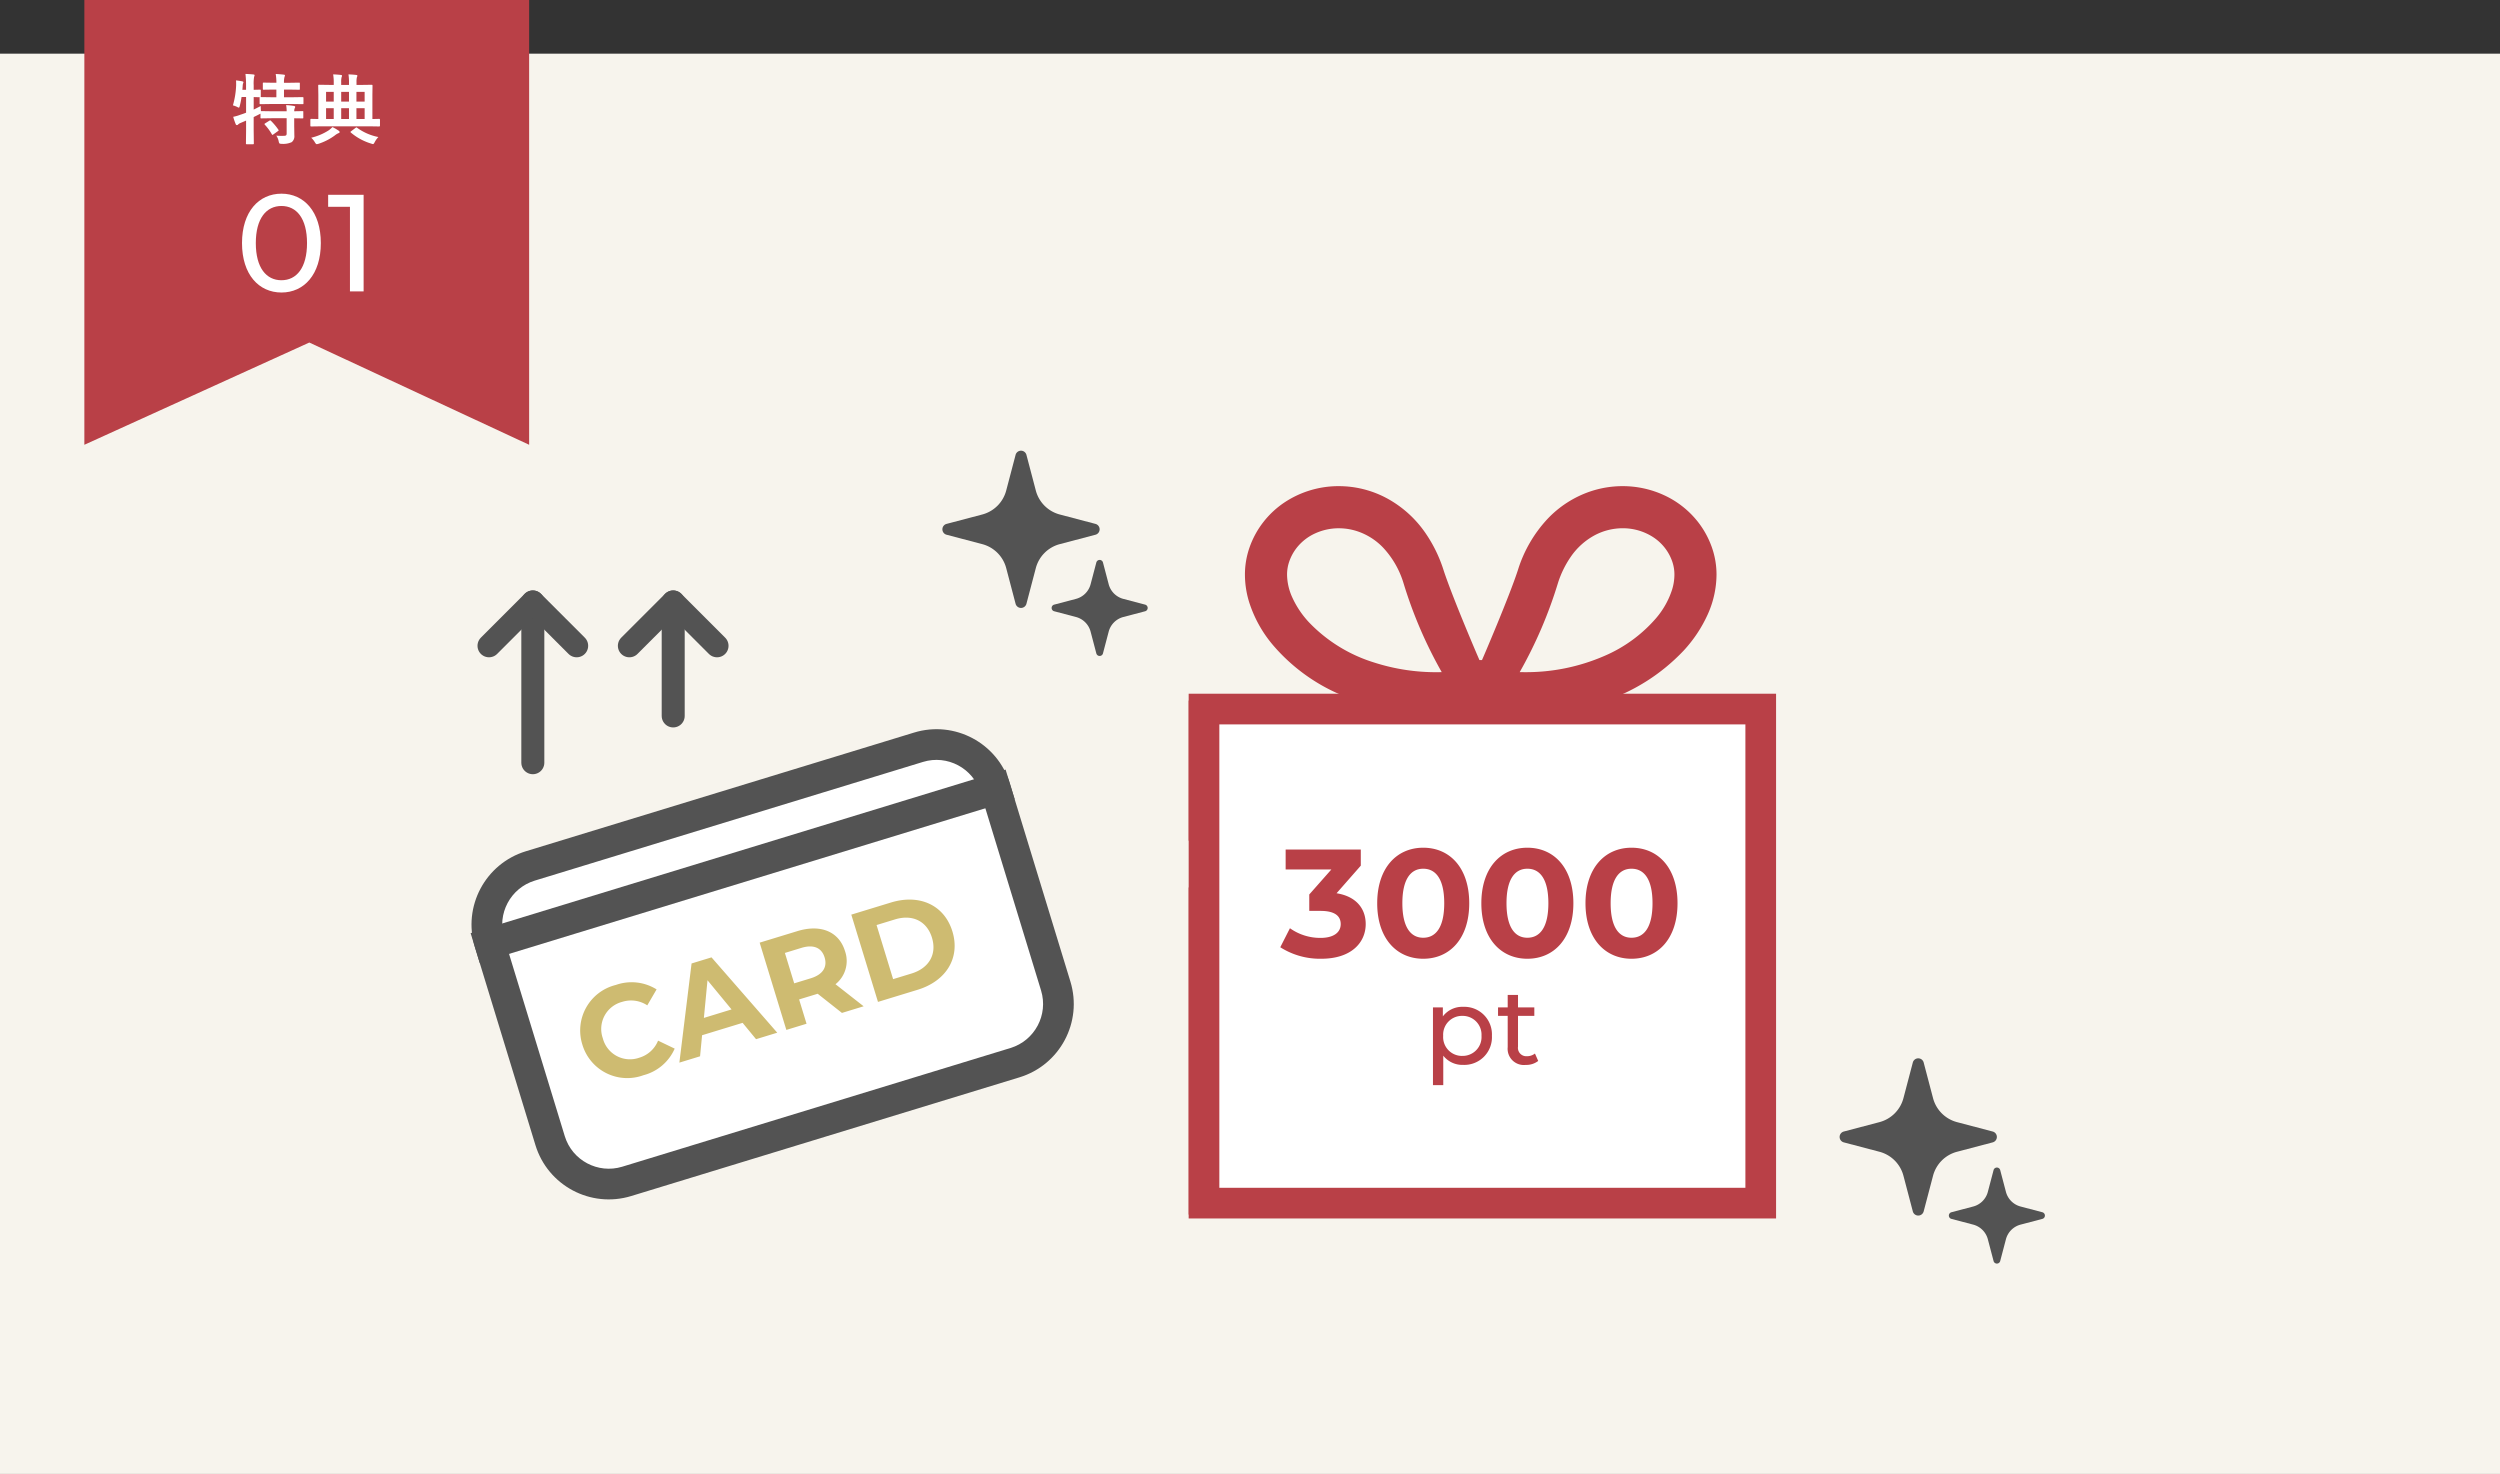
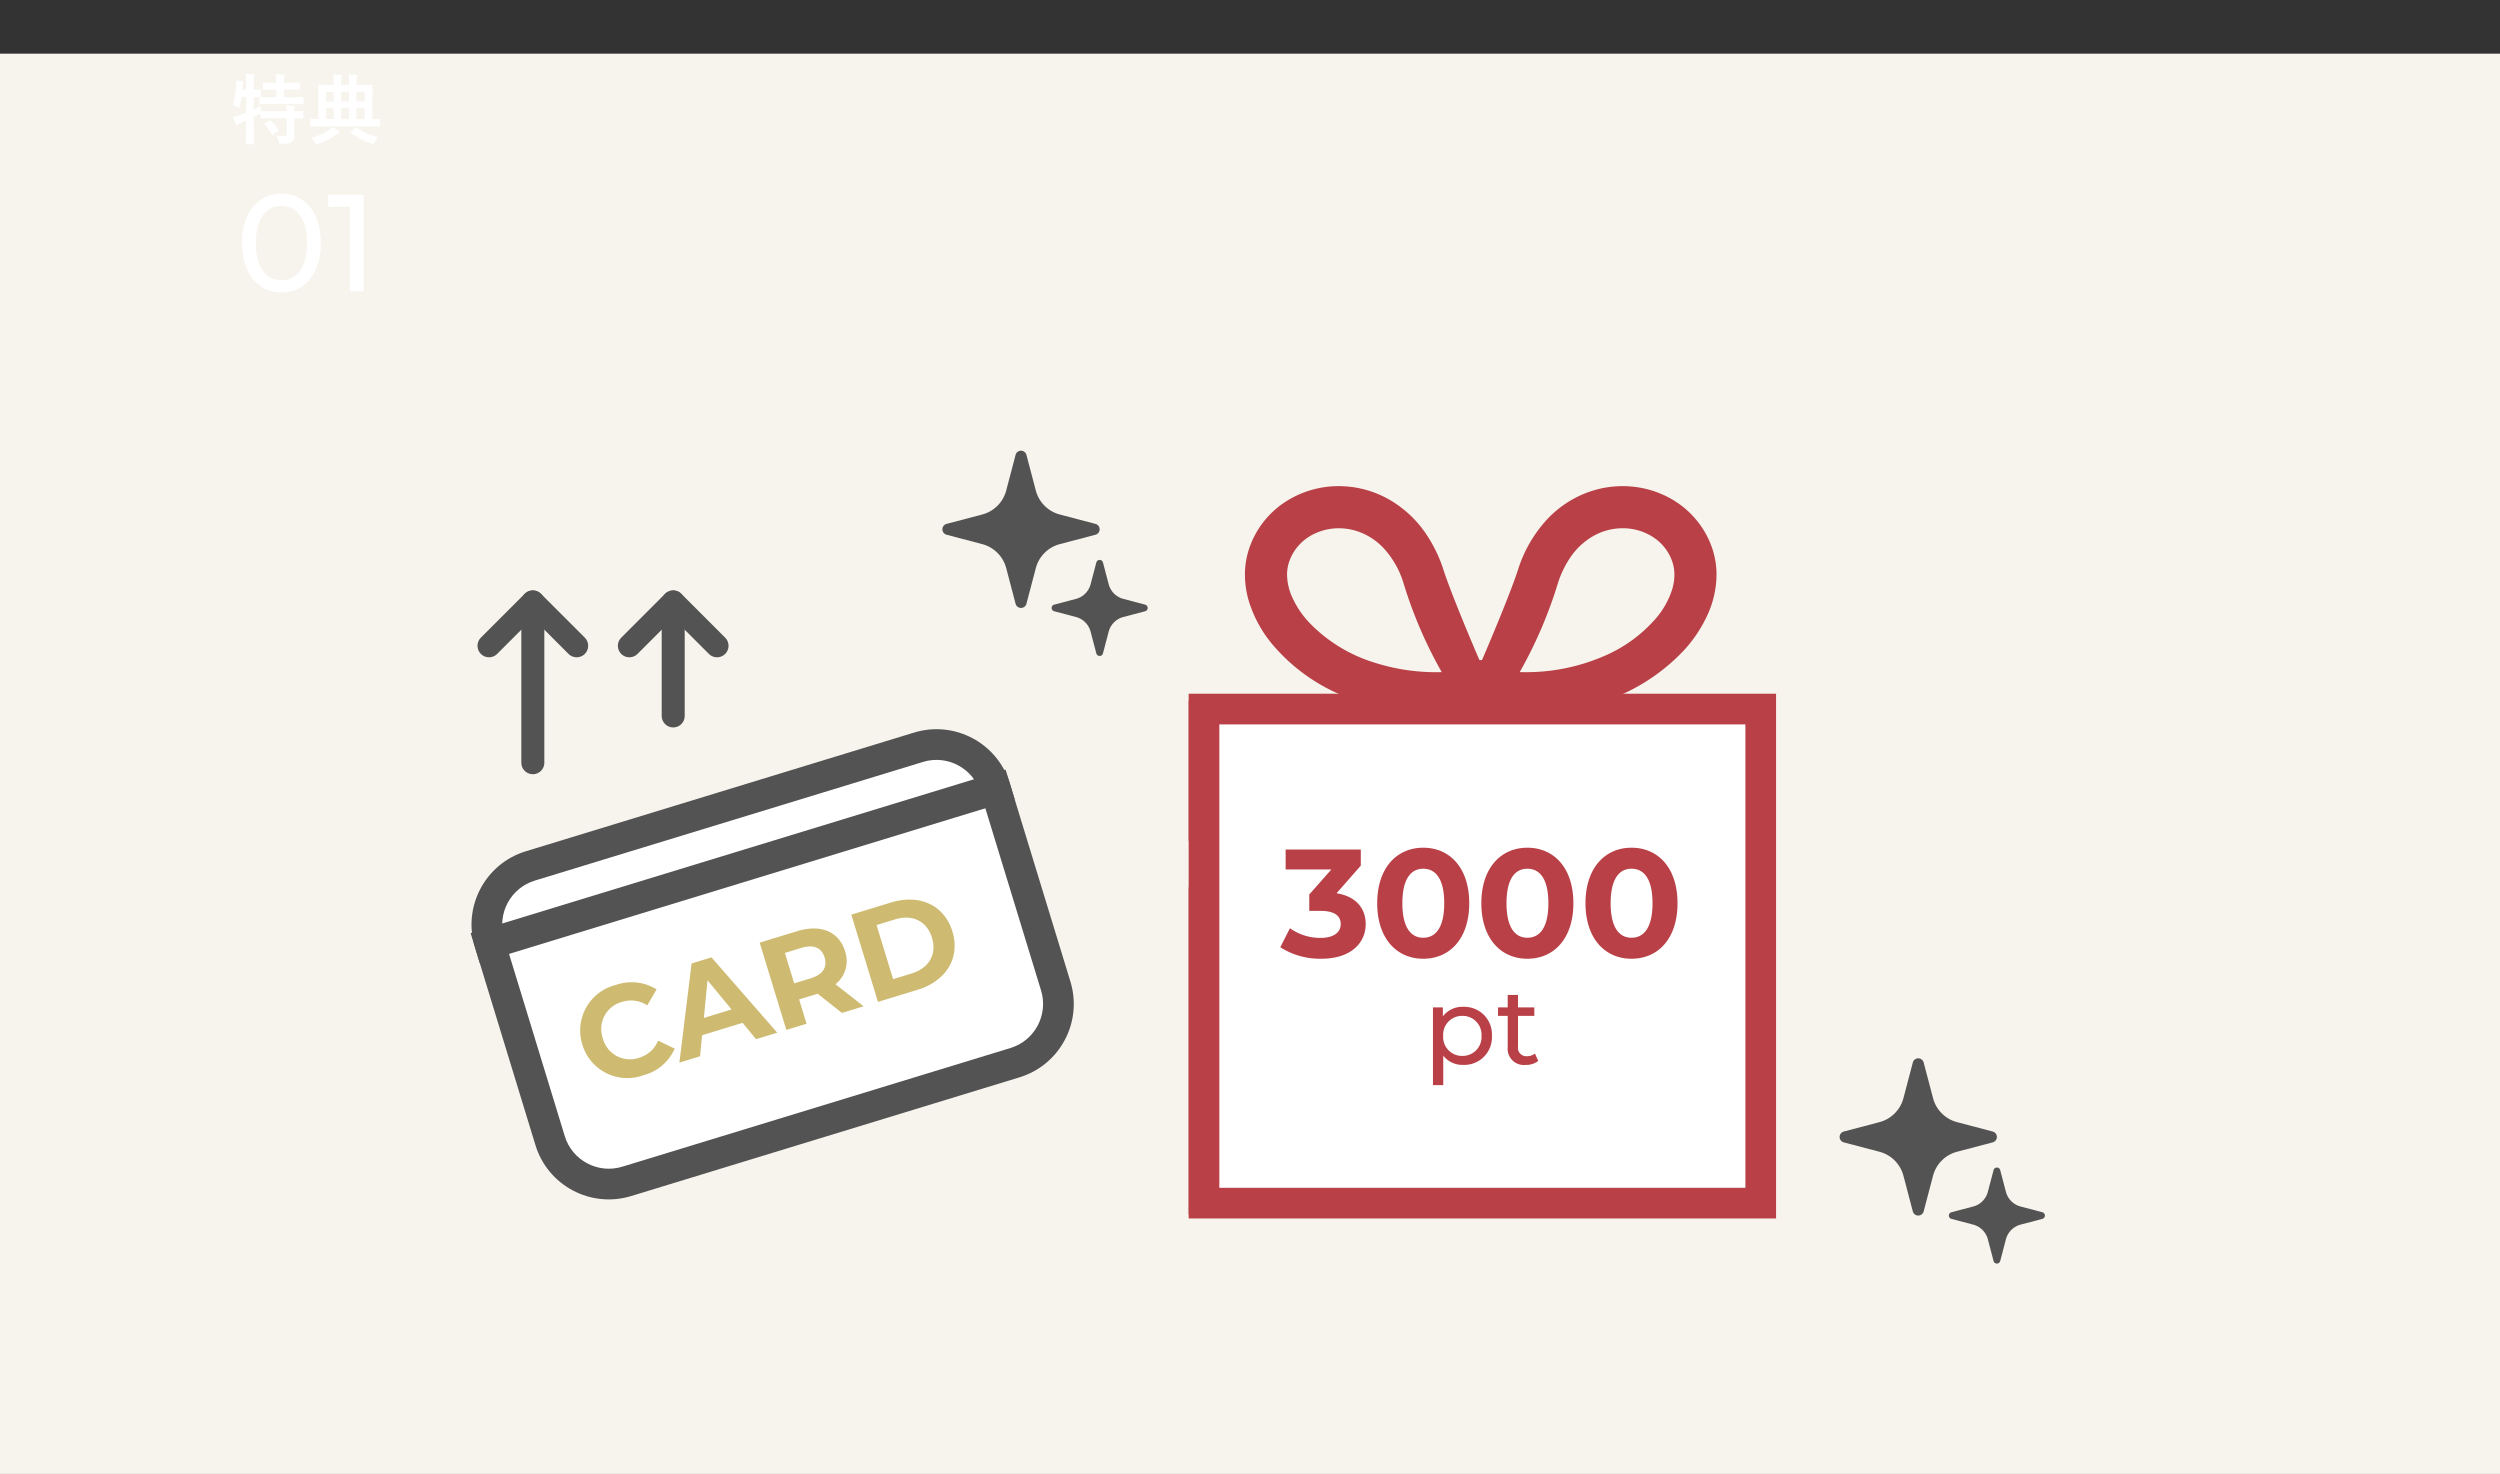
<svg xmlns="http://www.w3.org/2000/svg" width="326" height="192.2" viewBox="0 0 326 192.2">
  <rect x="0" y="0" width="326" height="192.2" fill="#333333" stroke="none" />
  <g id="club-gold-1" transform="translate(-133 -8378)">
    <path id="パス_145932" data-name="パス 145932" d="M0,0H326V185.2H0Z" transform="translate(133 8385)" fill="#f7f4ed" />
-     <path id="パス_110756" data-name="パス 110756" d="M0,0H58V58L29.333,44.666,0,58Z" transform="translate(144 8378)" fill="#b94047" />
    <path id="パス_145825" data-name="パス 145825" d="M-3.97-.312q.352.029.7.029.2,0,.371-.01a.3.3,0,0,0,.229-.088.382.382,0,0,0,.049-.225V-2.583H-4.59l-1.328.02a.155.155,0,0,1-.1-.02.168.168,0,0,1-.015-.088v-.513q-.02.015-.19.1-.132.073-.366.186l-.332.161v1.67L-6.9.7q0,.078-.024.093a.182.182,0,0,1-.093.015h-.806q-.078,0-.093-.02A.168.168,0,0,1-7.93.7l.02-1.753V-2.275l-.7.3a.965.965,0,0,0-.332.2.217.217,0,0,1-.171.088A.157.157,0,0,1-9.258-1.8a7.725,7.725,0,0,1-.332-.967,5.5,5.5,0,0,0,.928-.269q.371-.117.752-.269V-5.352H-8.5A11.378,11.378,0,0,1-8.73-4.2q-.059.239-.122.239a.785.785,0,0,1-.229-.1,3.616,3.616,0,0,0-.547-.2,10.843,10.843,0,0,0,.42-2.617q0-.132,0-.254,0-.205-.015-.386.493.059.806.122.161.039.161.117a.382.382,0,0,1-.049.161,1.225,1.225,0,0,0-.049.342l-.039.488h.479v-.562a13.111,13.111,0,0,0-.078-1.509q.542.015,1.03.068.161.02.161.1a.785.785,0,0,1-.063.21A5.226,5.226,0,0,0-6.919-6.87v.581l.811-.02a.166.166,0,0,1,.1.02.127.127,0,0,1,.015.078v.771q0,.083-.029.1l1.333.02h.728v-1h-.41l-1.24.02q-.088,0-.1-.02a.168.168,0,0,1-.015-.088v-.713q0-.078.02-.093a.2.2,0,0,1,.1-.015l1.24.02h.41A6.952,6.952,0,0,0-4.048-8.35q.449.015,1.05.083.156.015.156.1a.63.63,0,0,1-.059.2,2.707,2.707,0,0,0-.068.762h.7l1.26-.02q.078,0,.093.02A.168.168,0,0,1-.9-7.119v.713q0,.078-.02.093a.153.153,0,0,1-.088.015l-1.26-.02h-.7v1h1.1l1.328-.02q.112,0,.112.1v.713q0,.078-.02.093a.182.182,0,0,1-.093.015l-1.328-.02H-4.687l-1.353.02q-.078,0-.093-.02a.168.168,0,0,1-.015-.088v-.713a.133.133,0,0,1,.02-.088l-.259,0q-.249-.01-.532-.015v1.631Q-6.138-4.1-6-4.175q0,.332.029.664h.054l1.328.02h1.968a4.168,4.168,0,0,0-.068-.8,8,8,0,0,1,1.021.107q.161.034.161.122a.366.366,0,0,1-.059.171.867.867,0,0,0-.063.4l1.069-.02a.155.155,0,0,1,.1.02A.168.168,0,0,1-.449-3.4v.732a.147.147,0,0,1-.017.09.159.159,0,0,1-.1.017l-.137,0q-.405-.01-.933-.015v1.021l.02,1.24a.974.974,0,0,1-.342.85,2.65,2.65,0,0,1-1.328.22A.512.512,0,0,1-3.564.7.67.67,0,0,1-3.657.439,1.98,1.98,0,0,0-3.97-.312Zm-.908-1.948A.277.277,0,0,1-4.761-2.3a.147.147,0,0,1,.093.054A7.949,7.949,0,0,1-3.7-1.089a.165.165,0,0,1,.039.083q0,.034-.1.107l-.6.43a.3.3,0,0,1-.117.059q-.039,0-.073-.078a6.454,6.454,0,0,0-.918-1.25.178.178,0,0,1-.044-.088q0-.034.093-.093ZM1.8-1.528l-1.23.02q-.1,0-.1-.112v-.767q0-.112.1-.112l.942.02V-5.63l-.02-1.211q0-.107.1-.107l1.387.02h.542v-.288A6.227,6.227,0,0,0,3.442-8.3q.537.015,1.006.073.151.015.151.1a.59.59,0,0,1-.059.21,2.593,2.593,0,0,0-.049.64v.352H5.508v-.288A6.48,6.48,0,0,0,5.439-8.3q.537.015,1.011.073.151.015.151.1a.555.555,0,0,1-.063.21,2.593,2.593,0,0,0-.049.64v.352H7.1l1.377-.02q.1,0,.1.107L8.56-5.63V-2.48l.889-.02q.1,0,.1.112v.767q0,.112-.1.112l-1.23-.02ZM6.479-2.48H7.549V-3.892H6.479Zm-1.987,0H5.508V-3.892H4.492Zm-1.973,0h1V-3.892h-1Zm5.029-3.54H6.479v1.27H7.549ZM4.492-4.751H5.508v-1.27H4.492Zm-1.973,0h1v-1.27h-1ZM.581-.039a7.382,7.382,0,0,0,2.29-.972,3.3,3.3,0,0,0,.479-.42,6.144,6.144,0,0,1,.806.469.25.25,0,0,1,.132.19q0,.093-.161.142a2.062,2.062,0,0,0-.479.3A7.489,7.489,0,0,1,1.528.752,1.357,1.357,0,0,1,1.3.8Q1.206.8,1.069.571A2.515,2.515,0,0,0,.581-.039Zm8.76-.093a2.948,2.948,0,0,0-.483.674q-.127.249-.21.249a.707.707,0,0,1-.22-.059A7.318,7.318,0,0,1,5.747-.718.12.12,0,0,1,5.7-.791q0-.039.1-.107l.566-.43a.377.377,0,0,1,.112-.063.2.2,0,0,1,.088.049A6.924,6.924,0,0,0,9.341-.132Z" transform="translate(173 8396)" fill="#fff" />
    <path id="パス_145826" data-name="パス 145826" d="M-3.294.144C-.36.144,1.836-2.2,1.836-6.3s-2.2-6.444-5.13-6.444c-2.952,0-5.148,2.34-5.148,6.444S-6.246.144-3.294.144Zm0-1.6c-1.98,0-3.348-1.62-3.348-4.842s1.368-4.842,3.348-4.842c1.962,0,3.33,1.62,3.33,4.842S-1.332-1.458-3.294-1.458ZM2.79-12.6v1.566H5.634V0H7.416V-12.6Z" transform="translate(173 8416)" fill="#fff" />
    <path id="パス_103012" data-name="パス 103012" d="M169.9,377.544l4.646-1.223a4.392,4.392,0,0,0,3.13-3.129l1.222-4.646a.732.732,0,0,1,1.416,0l1.222,4.646a4.392,4.392,0,0,0,3.13,3.129l4.646,1.223a.732.732,0,0,1,0,1.416l-4.646,1.223a4.391,4.391,0,0,0-3.13,3.129l-1.222,4.646a.732.732,0,0,1-1.416,0l-1.222-4.646a4.391,4.391,0,0,0-3.13-3.129L169.9,378.96a.732.732,0,0,1,0-1.416Z" transform="translate(86.534 8068.771)" fill="#535353" />
    <path id="パス_103013" data-name="パス 103013" d="M129.386,450.829l2.838-.747a2.682,2.682,0,0,0,1.912-1.911l.747-2.839a.447.447,0,0,1,.864,0l.747,2.839a2.684,2.684,0,0,0,1.913,1.911l2.838.747a.448.448,0,0,1,0,.866l-2.838.747a2.684,2.684,0,0,0-1.913,1.911l-.747,2.839a.447.447,0,0,1-.864,0l-.747-2.839a2.682,2.682,0,0,0-1.912-1.911l-2.838-.747a.448.448,0,0,1,0-.866Z" transform="translate(141.079 8006.014)" fill="#535353" />
    <path id="パス_103012-2" data-name="パス 103012" d="M169.9,377.544l4.646-1.223a4.392,4.392,0,0,0,3.13-3.129l1.222-4.646a.732.732,0,0,1,1.416,0l1.222,4.646a4.392,4.392,0,0,0,3.13,3.129l4.646,1.223a.732.732,0,0,1,0,1.416l-4.646,1.223a4.391,4.391,0,0,0-3.13,3.129l-1.222,4.646a.732.732,0,0,1-1.416,0l-1.222-4.646a4.391,4.391,0,0,0-3.13-3.129L169.9,378.96a.732.732,0,0,1,0-1.416Z" transform="translate(203.533 8148.006)" fill="#535353" />
    <path id="パス_103013-2" data-name="パス 103013" d="M129.386,450.829l2.838-.747a2.682,2.682,0,0,0,1.912-1.911l.747-2.839a.447.447,0,0,1,.864,0l.747,2.839a2.684,2.684,0,0,0,1.913,1.911l2.838.747a.448.448,0,0,1,0,.866l-2.838.747a2.684,2.684,0,0,0-1.913,1.911l-.747,2.839a.447.447,0,0,1-.864,0l-.747-2.839a2.682,2.682,0,0,0-1.912-1.911l-2.838-.747a.448.448,0,0,1,0-.866Z" transform="translate(258.079 8085.248)" fill="#535353" />
    <g id="パス_145896" data-name="パス 145896" transform="translate(192 8491.931) rotate(-17)" fill="#fff">
      <path d="M 62.948 45.011 L 10 45.011 C 5.589 45.011 2 41.422 2 37.011 L 2 10 C 2 5.589 5.589 2 10 2 L 62.948 2 C 67.359 2 70.948 5.589 70.948 10 L 70.948 37.011 C 70.948 41.422 67.359 45.011 62.948 45.011 Z" stroke="none" />
      <path d="M 10 4 C 6.692 4 4 6.692 4 10 L 4 37.011 C 4 40.319 6.692 43.011 10 43.011 L 62.948 43.011 C 66.256 43.011 68.948 40.319 68.948 37.011 L 68.948 10 C 68.948 6.692 66.256 4 62.948 4 L 10 4 M 10 3.814697265625e-06 L 62.948 3.814697265625e-06 C 68.471 3.814697265625e-06 72.948 4.477 72.948 10 L 72.948 37.011 C 72.948 42.534 68.471 47.011 62.948 47.011 L 10 47.011 C 4.477 47.011 -7.62939453125e-06 42.534 -7.62939453125e-06 37.011 L -7.62939453125e-06 10 C -7.62939453125e-06 4.477 4.477 3.814697265625e-06 10 3.814697265625e-06 Z" stroke="none" fill="#535353" />
    </g>
    <path id="パス_145901" data-name="パス 145901" d="M-18.785.2a6.114,6.114,0,0,0,4.913-2.125L-15.64-3.553a3.792,3.792,0,0,1-2.992,1.411A3.651,3.651,0,0,1-22.44-5.95a3.651,3.651,0,0,1,3.808-3.808A3.829,3.829,0,0,1-15.64-8.364L-13.872-10a6.143,6.143,0,0,0-4.9-2.108,6.114,6.114,0,0,0-6.46,6.154A6.109,6.109,0,0,0-18.785.2ZM-3.366,0h2.89L-5.8-11.9h-2.72L-13.821,0H-11l1.054-2.55H-4.42ZM-9.061-4.641-7.174-9.2l1.887,4.556ZM11.305,0,8.636-3.825a3.869,3.869,0,0,0,2.448-3.757c0-2.669-1.989-4.318-5.168-4.318H.765V0H3.519V-3.315H6.052L8.347,0ZM8.3-7.582c0,1.292-.85,2.074-2.533,2.074H3.519V-9.656H5.763C7.446-9.656,8.3-8.891,8.3-7.582ZM13.26,0h5.406c3.893,0,6.562-2.346,6.562-5.95s-2.669-5.95-6.562-5.95H13.26Zm2.754-2.261V-9.639H18.53c2.363,0,3.91,1.411,3.91,3.689s-1.547,3.689-3.91,3.689Z" transform="translate(234.808 8512.525) rotate(-17)" fill="#cebb71" />
    <path id="パス_145898" data-name="パス 145898" d="M0,0H72.948V4.053H0Z" transform="translate(194.37 8499.682) rotate(-17)" fill="#535353" />
    <path id="パス_145887" data-name="パス 145887" d="M0,14.822,14.822,0" transform="translate(192 8466.977) rotate(-45)" fill="none" stroke="#535353" stroke-linecap="round" stroke-width="3" />
    <path id="パス_110812" data-name="パス 110812" d="M0,0H8.083V8.083" transform="translate(196.766 8462.211) rotate(-45)" fill="none" stroke="#535353" stroke-linecap="round" stroke-linejoin="round" stroke-width="3" />
    <path id="パス_145888" data-name="パス 145888" d="M0,10.508,10.508,0" transform="translate(213.355 8463.927) rotate(-45)" fill="none" stroke="#535353" stroke-linecap="round" stroke-width="3" />
    <path id="パス_110812-2" data-name="パス 110812" d="M0,0H8.083V8.083" transform="translate(215.07 8462.212) rotate(-45)" fill="none" stroke="#535353" stroke-linecap="round" stroke-linejoin="round" stroke-width="3" />
    <path id="パス_110773" data-name="パス 110773" d="M146.685,28.21a25.314,25.314,0,0,0,10.835-6.766,17.656,17.656,0,0,0,3.123-4.688,12.819,12.819,0,0,0,1.16-5.2,10.692,10.692,0,0,0-.583-3.509,11.664,11.664,0,0,0-1.872-3.426,11.979,11.979,0,0,0-4.384-3.44A12.875,12.875,0,0,0,149.558,0a13.223,13.223,0,0,0-4.136.665,13.769,13.769,0,0,0-5.649,3.6,17.281,17.281,0,0,0-3.871,6.686c-1.149,3.529-4.588,11.536-4.683,11.732h-.327c-.1-.2-3.535-8.2-4.683-11.732a18.268,18.268,0,0,0-2.328-4.787,14.451,14.451,0,0,0-5.188-4.648A13.244,13.244,0,0,0,112.553,0a12.748,12.748,0,0,0-7.026,2.083,11.774,11.774,0,0,0-2.763,2.535,11.633,11.633,0,0,0-1.873,3.426,10.658,10.658,0,0,0-.582,3.509,12.216,12.216,0,0,0,.529,3.509,16.26,16.26,0,0,0,3.112,5.646,23.954,23.954,0,0,0,8.776,6.463,31.09,31.09,0,0,0,12.625,2.581c2.675,0,5.6.022,5.7,0,.1.022,3.028,0,5.705,0A31.822,31.822,0,0,0,146.685,28.21ZM142.751,9.282a8.912,8.912,0,0,1,3.207-2.9,7.8,7.8,0,0,1,3.6-.891,7.257,7.257,0,0,1,4,1.172,6.292,6.292,0,0,1,1.483,1.357,6.2,6.2,0,0,1,.992,1.82,5.2,5.2,0,0,1,.28,1.712,6.717,6.717,0,0,1-.3,1.932,10.772,10.772,0,0,1-2.083,3.722,18.527,18.527,0,0,1-6.771,4.944,25.588,25.588,0,0,1-10.4,2.108q-.319,0-.619-.009a57.4,57.4,0,0,0,4.984-11.607A12.846,12.846,0,0,1,142.751,9.282Zm-36.262,5.244a7.346,7.346,0,0,1-.687-2.972,5.147,5.147,0,0,1,.28-1.711l0,0a6.132,6.132,0,0,1,.992-1.82,6.452,6.452,0,0,1,2.377-1.855,7.4,7.4,0,0,1,3.1-.674,7.674,7.674,0,0,1,2.418.391,8.265,8.265,0,0,1,3.4,2.178,11.775,11.775,0,0,1,2.618,4.584,57.368,57.368,0,0,0,4.984,11.607c-.2,0-.406.008-.619.008a26.349,26.349,0,0,1-8.215-1.269,19.88,19.88,0,0,1-8.49-5.25A12.1,12.1,0,0,1,106.489,14.526Z" transform="translate(195.031 8441.393)" fill="#b94047" />
    <path id="パス_110774" data-name="パス 110774" d="M271.427,172.6v18.28h35.039V172.6Z" transform="translate(57.707 8296.756)" fill="#b94047" />
    <path id="パス_110775" data-name="パス 110775" d="M63.156,184.6v6.275H98.195V172.6H63.156Z" transform="translate(224.846 8296.756)" fill="#b94047" />
    <path id="パス_145908" data-name="パス 145908" d="M0,0H35.039V42.657H0Z" transform="translate(329.134 8493.725)" fill="#b94047" />
    <path id="パス_145909" data-name="パス 145909" d="M0,0H35.039V42.657H0Z" transform="translate(288.002 8493.725)" fill="#b94047" />
    <g id="パス_145895" data-name="パス 145895" transform="translate(288.002 8468.461)" fill="#fff">
      <path d="M 74.598 66.428 L 2 66.428 L 2 2 L 74.598 2 L 74.598 66.428 Z" stroke="none" />
      <path d="M 4 4 L 4 64.427 L 72.598 64.427 L 72.598 4 L 4 4 M 0 0 L 76.598 0 L 76.598 68.427 L 0 68.427 L 0 0 Z" stroke="none" fill="#b94047" />
    </g>
    <path id="パス_145902" data-name="パス 145902" d="M-18.97-8.3l3.16-3.6V-14h-9.8v2.6h5.96l-2.88,3.26V-6h1.48c1.84,0,2.62.66,2.62,1.72,0,1.14-1,1.8-2.62,1.8a6.8,6.8,0,0,1-4-1.26l-1.26,2.48A9.626,9.626,0,0,0-20.97.24c3.98,0,5.8-2.16,5.8-4.52C-15.17-6.34-16.45-7.9-18.97-8.3ZM-7.67.24c3.46,0,6-2.62,6-7.24s-2.54-7.24-6-7.24c-3.44,0-6,2.62-6,7.24S-11.11.24-7.67.24Zm0-2.74c-1.6,0-2.72-1.32-2.72-4.5s1.12-4.5,2.72-4.5c1.62,0,2.74,1.32,2.74,4.5S-6.05-2.5-7.67-2.5ZM5.91.24c3.46,0,6-2.62,6-7.24s-2.54-7.24-6-7.24c-3.44,0-6,2.62-6,7.24S2.47.24,5.91.24Zm0-2.74C4.31-2.5,3.19-3.82,3.19-7s1.12-4.5,2.72-4.5c1.62,0,2.74,1.32,2.74,4.5S7.53-2.5,5.91-2.5ZM19.49.24c3.46,0,6-2.62,6-7.24s-2.54-7.24-6-7.24c-3.44,0-6,2.62-6,7.24S16.05.24,19.49.24Zm0-2.74c-1.6,0-2.72-1.32-2.72-4.5s1.12-4.5,2.72-4.5c1.62,0,2.74,1.32,2.74,4.5S21.11-2.5,19.49-2.5ZM-2.464,6.51A3.16,3.16,0,0,0-5.11,7.756V6.58H-6.4V16.716h1.344V12.88a3.169,3.169,0,0,0,2.59,1.2A3.605,3.605,0,0,0,1.288,10.29,3.6,3.6,0,0,0-2.464,6.51Zm-.112,6.4A2.454,2.454,0,0,1-5.068,10.29a2.45,2.45,0,0,1,2.492-2.6A2.453,2.453,0,0,1-.07,10.29,2.457,2.457,0,0,1-2.576,12.908ZM6.9,12.6a1.693,1.693,0,0,1-1.05.35A1.093,1.093,0,0,1,4.69,11.7V7.686H6.818V6.58H4.69V4.956H3.346V6.58H2.086V7.686h1.26V11.76A2.117,2.117,0,0,0,5.7,14.084a2.535,2.535,0,0,0,1.624-.518Z" transform="translate(326.258 8502.781)" fill="#b94047" />
  </g>
</svg>